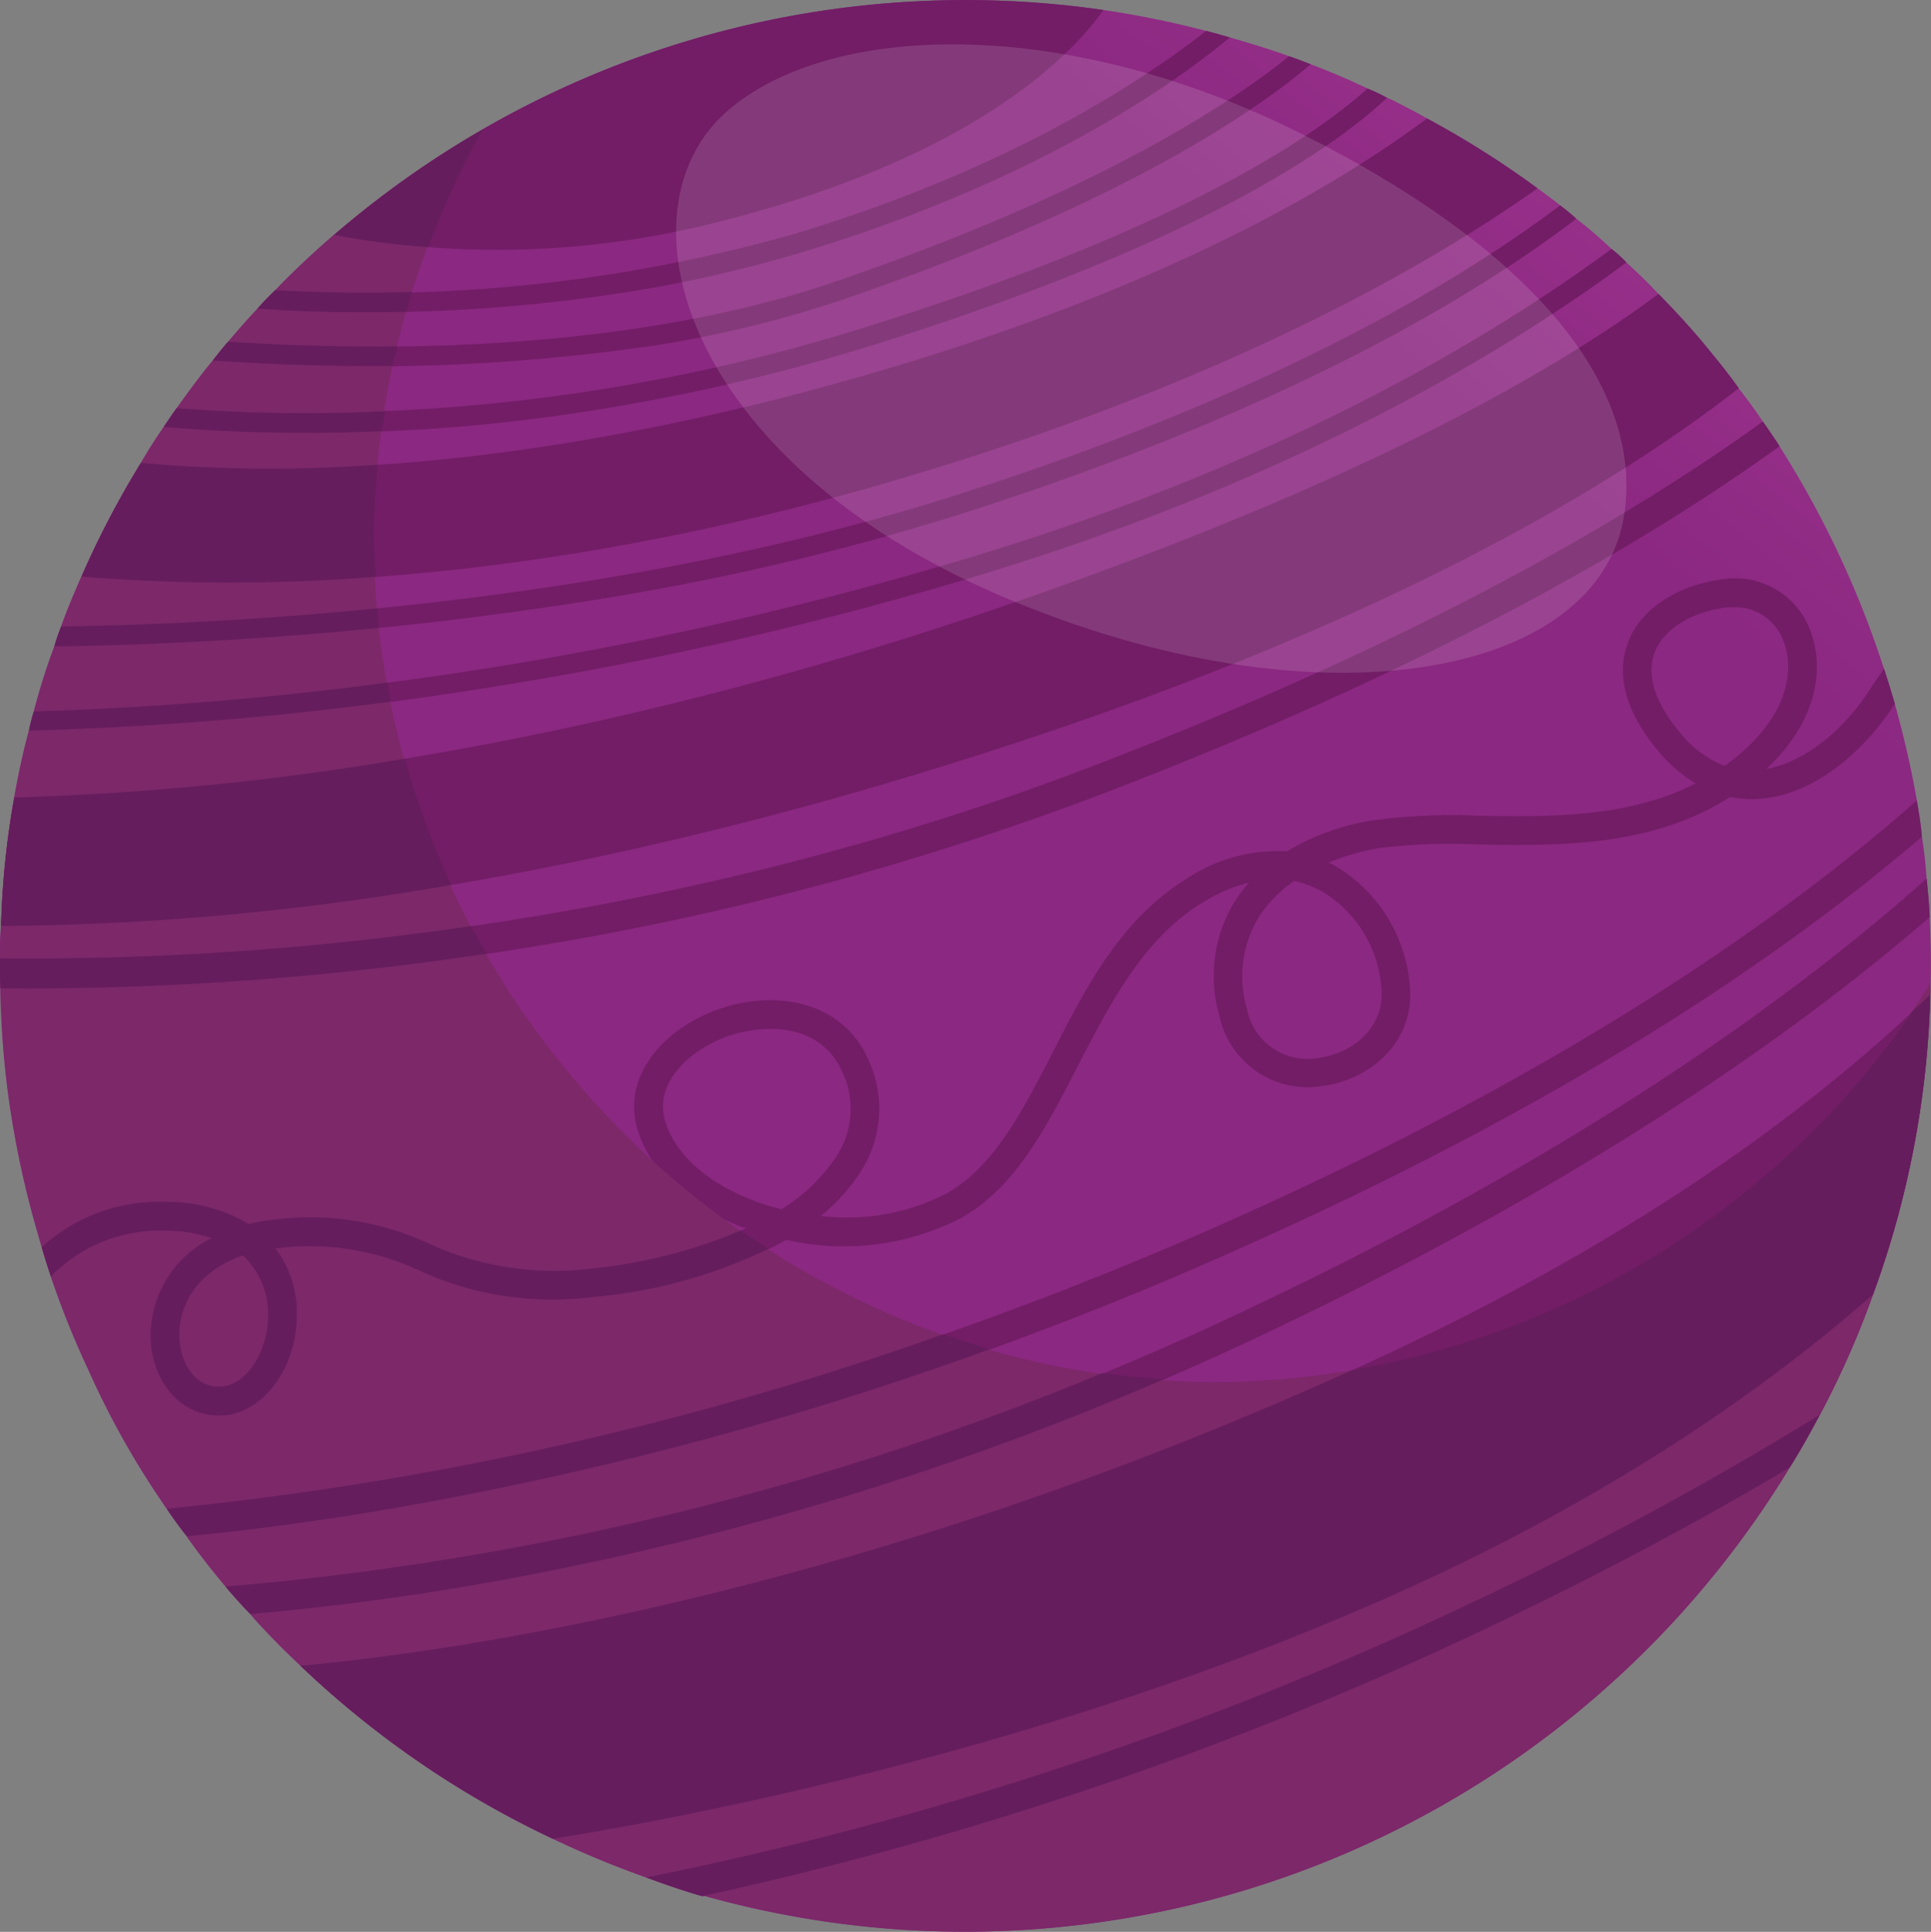
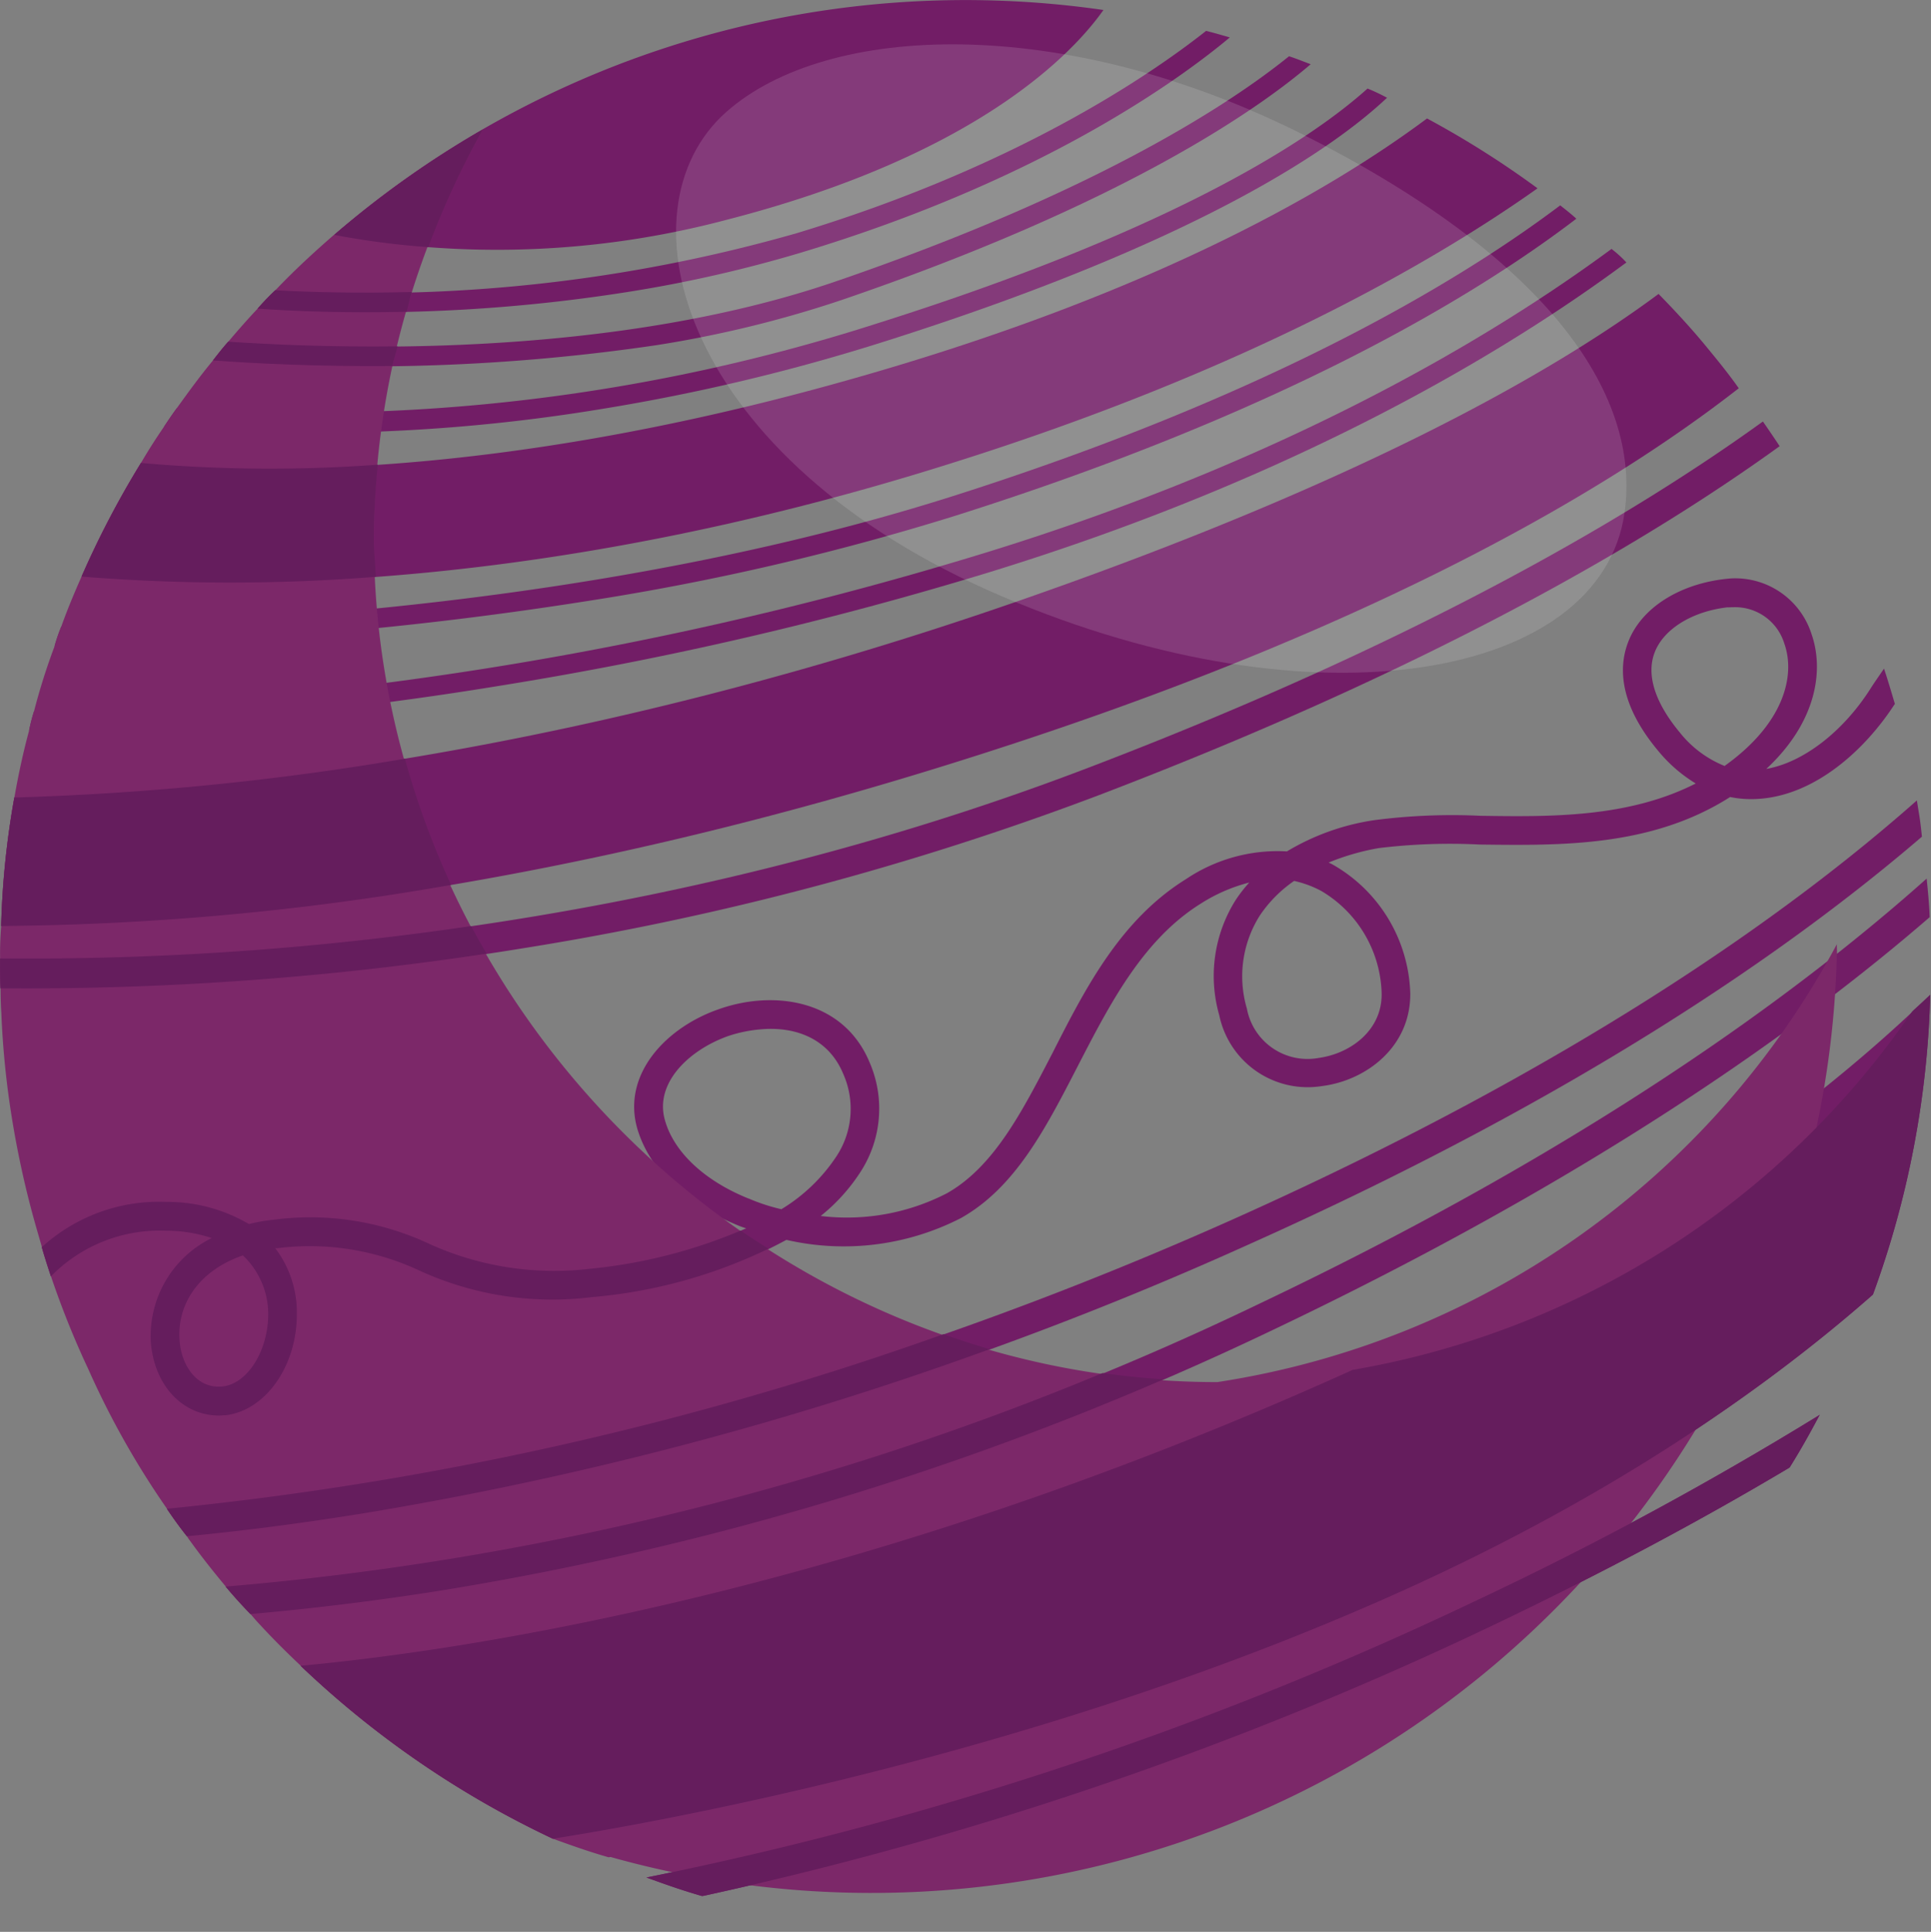
<svg xmlns="http://www.w3.org/2000/svg" xmlns:xlink="http://www.w3.org/1999/xlink" width="123.795" height="123.834" viewBox="0 0 123.795 123.834">
  <rect x="0" y="0" width="123.795" height="123.834" fill="#808080" stroke="none" />
  <defs>
    <linearGradient id="linear-gradient" x1="1.592" y1="-0.667" x2="0.824" y2="0.269" gradientUnits="objectBoundingBox">
      <stop offset="0" stop-color="#ff73d3" />
      <stop offset="1" stop-color="#8b2881" />
    </linearGradient>
    <linearGradient id="linear-gradient-2" x1="3.054" y1="-7.603" x2="1.297" y2="0.051" gradientUnits="objectBoundingBox">
      <stop offset="0" stop-color="#ba458e" />
      <stop offset="1" stop-color="#721d66" />
    </linearGradient>
    <linearGradient id="linear-gradient-3" x1="2.533" y1="-6.765" x2="1.142" y2="0.027" xlink:href="#linear-gradient-2" />
    <linearGradient id="linear-gradient-4" x1="2.309" y1="-6.159" x2="1.077" y2="0.005" xlink:href="#linear-gradient-2" />
    <linearGradient id="linear-gradient-5" x1="2.135" y1="-5.58" x2="1.03" y2="-0.032" xlink:href="#linear-gradient-2" />
    <linearGradient id="linear-gradient-6" x1="1.897" y1="-4.103" x2="0.968" y2="0.015" xlink:href="#linear-gradient-2" />
    <linearGradient id="linear-gradient-7" x1="1.847" y1="-4.481" x2="0.958" y2="-0.146" xlink:href="#linear-gradient-2" />
    <linearGradient id="linear-gradient-8" x1="1.795" y1="-4.147" x2="0.949" y2="-0.178" xlink:href="#linear-gradient-2" />
    <linearGradient id="linear-gradient-9" x1="1.708" y1="-3.151" x2="0.93" y2="-0.126" xlink:href="#linear-gradient-2" />
    <linearGradient id="linear-gradient-10" x1="1.927" y1="-2.794" x2="1.098" y2="-0.529" xlink:href="#linear-gradient-2" />
    <linearGradient id="linear-gradient-11" x1="1.69" y1="-2.545" x2="0.96" y2="-0.262" xlink:href="#linear-gradient-2" />
    <linearGradient id="linear-gradient-12" x1="1.696" y1="-3.675" x2="0.936" y2="-0.305" xlink:href="#linear-gradient-2" />
    <linearGradient id="linear-gradient-13" x1="1.785" y1="-3.076" x2="1.015" y2="-0.478" xlink:href="#linear-gradient-2" />
    <linearGradient id="linear-gradient-14" x1="2.524" y1="-5.527" x2="1.372" y2="-1.554" xlink:href="#linear-gradient-2" />
    <linearGradient id="linear-gradient-15" x1="1.835" y1="-3.133" x2="1.042" y2="-0.534" xlink:href="#linear-gradient-2" />
    <linearGradient id="linear-gradient-16" x1="1.669" y1="-0.774" x2="0.805" y2="0.135" gradientUnits="objectBoundingBox">
      <stop offset="0" stop-color="#ff6bc4" />
      <stop offset="1" stop-color="#7c2869" />
    </linearGradient>
    <linearGradient id="linear-gradient-17" x1="19.127" y1="-22.071" x2="4.464" y2="-4.111" gradientUnits="objectBoundingBox">
      <stop offset="0" stop-color="#ba458e" />
      <stop offset="1" stop-color="#651d5d" />
    </linearGradient>
    <linearGradient id="linear-gradient-18" x1="18.942" y1="-124.955" x2="4.808" y2="-29.15" xlink:href="#linear-gradient-17" />
    <linearGradient id="linear-gradient-19" x1="16.097" y1="-114.306" x2="4.289" y2="-28.093" xlink:href="#linear-gradient-17" />
    <linearGradient id="linear-gradient-20" x1="13.713" y1="-115.628" x2="3.852" y2="-30.12" xlink:href="#linear-gradient-17" />
    <linearGradient id="linear-gradient-21" x1="10.612" y1="-24.101" x2="3.254" y2="-6.425" xlink:href="#linear-gradient-17" />
    <linearGradient id="linear-gradient-22" x1="9.843" y1="-78.966" x2="3.125" y2="-23.391" xlink:href="#linear-gradient-17" />
    <linearGradient id="linear-gradient-23" x1="8.985" y1="-63.481" x2="2.955" y2="-19.46" xlink:href="#linear-gradient-17" />
    <linearGradient id="linear-gradient-24" x1="7.429" y1="-18.253" x2="2.586" y2="-5.623" xlink:href="#linear-gradient-17" />
    <linearGradient id="linear-gradient-25" x1="2.323" y1="-2.991" x2="0.986" y2="-0.487" xlink:href="#linear-gradient-17" />
    <linearGradient id="linear-gradient-26" x1="4.909" y1="-15.084" x2="1.91" y2="-5.195" gradientUnits="objectBoundingBox">
      <stop offset="0" stop-color="#ba458e" />
      <stop offset="0.958" stop-color="#651d5d" />
    </linearGradient>
    <linearGradient id="linear-gradient-27" x1="6.983" y1="-50.68" x2="2.504" y2="-16.851" xlink:href="#linear-gradient-17" />
    <linearGradient id="linear-gradient-28" x1="4.392" y1="-15.73" x2="1.744" y2="-5.271" xlink:href="#linear-gradient-17" />
    <linearGradient id="linear-gradient-29" x1="3.062" y1="-5.789" x2="1.205" y2="-1.398" xlink:href="#linear-gradient-17" />
    <linearGradient id="linear-gradient-30" x1="3.884" y1="-12.973" x2="1.56" y2="-4.206" xlink:href="#linear-gradient-17" />
  </defs>
  <g id="Group_796" data-name="Group 796" transform="translate(-134.447 -54.66)">
-     <path id="Path_1599" data-name="Path 1599" d="M257.335,105.968l.169,1.047c.066.424.111.85.155,1.277.144.9.238,1.8.3,2.687.083.828.166,1.659.194,2.473.086,1.645.116,3.252.044,4.872.006.025-.011.08-.008.105a60.414,60.414,0,0,1-3.673,19.218,57.6,57.6,0,0,1-3.387,7.675l-.019.031a.025.025,0,0,1-.022.028c-.607,1.147-1.221,2.243-1.914,3.351a61.857,61.857,0,0,1-69.6,27.45l-.125.019c-1.26-.36-2.343-.745-3.565-1.188a62.153,62.153,0,0,1-6-2.484,61.239,61.239,0,0,1-16.175-11.087c-.906-.85-1.786-1.731-2.626-2.642-.213-.222-.4-.446-.593-.673-.554-.573-1.08-1.152-1.587-1.761-.792-.944-1.562-1.919-2.288-2.928a1.941,1.941,0,0,1-.2-.3c-.451-.568-.878-1.163-1.282-1.761a54.318,54.318,0,0,1-5.046-8.949,56.758,56.758,0,0,1-2.39-5.952c-.2-.631-.4-1.238-.582-1.872-.114-.391-.233-.806-.346-1.2a60.943,60.943,0,0,1-1.562-6.979,56.191,56.191,0,0,1-.692-6.838c-.036-.532-.044-1.066-.05-1.576-.03-.659-.03-1.3-.028-1.914a20.224,20.224,0,0,1,.072-2.08,54.553,54.553,0,0,1,.845-8.237c.252-1.446.559-2.875.944-4.29a11.4,11.4,0,0,1,.313-1.227,41.12,41.12,0,0,1,1.318-4.174,10.907,10.907,0,0,1,.435-1.271c.122-.352.249-.679.374-1.005.291-.737.607-1.479.925-2.194a59.293,59.293,0,0,1,3.808-7.284q.69-1.184,1.468-2.307c.266-.4.535-.8.828-1.2.751-1.041,1.5-2.083,2.318-3.058.316-.41.634-.817.98-1.2.6-.712,1.227-1.426,1.881-2.119.368-.415.739-.809,1.138-1.18,1.18-1.238,2.448-2.412,3.747-3.542l.025-.006A61.931,61.931,0,0,1,205.188,55.3a60.551,60.551,0,0,1,6.578,1.341c.5.122,1.014.271,1.523.418,1.26.36,2.523.742,3.745,1.185.025-.006.028.019.053.017.46.155.922.338,1.388.518,1.224.465,2.457.983,3.648,1.557a12.65,12.65,0,0,1,1.246.593,7.129,7.129,0,0,1,.8.382c.582.288,1.169.6,1.762.942a59.788,59.788,0,0,1,7.085,4.478c.493.355.983.712,1.454,1.094.352.277.7.551,1.033.856a27.309,27.309,0,0,1,2.254,1.936,7.606,7.606,0,0,1,.956.867c.72.651,1.388,1.31,2.063,2.019,1.1,1.127,2.188,2.3,3.2,3.548.667.812,1.34,1.648,1.936,2.5.548.7,1.072,1.41,1.545,2.127.366.529.731,1.058,1.075,1.59a62.2,62.2,0,0,1,6.691,14.253c.249.751.474,1.507.7,2.263C256.482,101.788,256.969,103.854,257.335,105.968Z" transform="translate(0 0)" fill="url(#linear-gradient)" />
    <path id="Path_1600" data-name="Path 1600" d="M191.5,55.3c-1.831,2.6-7.885,9.267-24.176,13.455a57.415,57.415,0,0,1-25.143.961A61.931,61.931,0,0,1,191.5,55.3Z" transform="translate(13.688 0)" fill="url(#linear-gradient-2)" />
    <g id="Group_776" data-name="Group 776" transform="translate(150.959 56.641)">
      <path id="Path_1601" data-name="Path 1601" d="M202.74,55.793c-3.332,2.786-12.167,9.167-27.419,13.773a84.93,84.93,0,0,1-11.192,2.545,106.475,106.475,0,0,1-23.719,1.066c.368-.415.739-.809,1.138-1.18a99.672,99.672,0,0,0,33.4-3.648c13.937-4.215,22.534-10.023,26.273-12.976C201.72,55.5,202.23,55.646,202.74,55.793Z" transform="translate(-140.409 -55.375)" fill="url(#linear-gradient-3)" />
    </g>
    <g id="Group_777" data-name="Group 777" transform="translate(148.098 58.261)">
      <path id="Path_1602" data-name="Path 1602" d="M209.752,56.478c-3.393,2.9-11.976,8.932-30.117,15.128a72.589,72.589,0,0,1-11.851,2.883,127.544,127.544,0,0,1-28.408.978c.316-.41.634-.817.98-1.2,8.242.559,24.982.9,38.861-3.839,16.95-5.8,25.508-11.524,29.148-14.463C208.824,56.115,209.287,56.3,209.752,56.478Z" transform="translate(-139.376 -55.96)" fill="url(#linear-gradient-4)" />
    </g>
    <g id="Group_778" data-name="Group 778" transform="translate(144.952 60.335)">
      <path id="Path_1603" data-name="Path 1603" d="M216.657,57.3c-3.3,3.113-11.81,9.162-32.183,15.615a127.3,127.3,0,0,1-18.108,4.326A114.7,114.7,0,0,1,138.24,78.4c.266-.4.535-.8.828-1.2A119.535,119.535,0,0,0,184.1,71.723c19.426-6.146,27.918-11.962,31.308-15.014A12.65,12.65,0,0,1,216.657,57.3Z" transform="translate(-138.24 -56.709)" fill="url(#linear-gradient-5)" />
    </g>
    <path id="Path_1604" data-name="Path 1604" d="M229.677,61.88c-6.672,4.731-18.734,11.71-37.656,17.648-26.043,8.212-45.915,8.1-55.686,7.243a59.3,59.3,0,0,1,3.808-7.284c7.605.742,22.811.9,44.242-5.013,20.185-5.556,31.956-12.411,38.207-17.072A59.788,59.788,0,0,1,229.677,61.88Z" transform="translate(3.341 4.851)" fill="url(#linear-gradient-6)" />
    <g id="Group_779" data-name="Group 779" transform="translate(137.942 67.824)">
      <path id="Path_1605" data-name="Path 1605" d="M233.272,60.269c-6.622,5.055-18.9,12.425-39.833,19.047a163.276,163.276,0,0,1-23.473,5.445,238.906,238.906,0,0,1-34.258,2.919,10.91,10.91,0,0,1,.435-1.271c11.067-.15,35.066-1.388,56.924-8.284,20.4-6.459,32.563-13.737,39.171-18.712C232.591,59.69,232.942,59.964,233.272,60.269Z" transform="translate(-135.709 -59.413)" fill="url(#linear-gradient-7)" />
    </g>
    <g id="Group_780" data-name="Group 780" transform="translate(136.31 70.616)">
      <path id="Path_1606" data-name="Path 1606" d="M237.524,61.288c-7.622,5.653-20.936,13.726-40.777,19.839A234.547,234.547,0,0,1,165.2,88.439,224.4,224.4,0,0,1,135.12,91.3a11.4,11.4,0,0,1,.313-1.227A233.529,233.529,0,0,0,196.4,79.905c19.523-6.01,32.635-13.926,40.171-19.484A7.605,7.605,0,0,1,237.524,61.288Z" transform="translate(-135.12 -60.421)" fill="url(#linear-gradient-8)" />
    </g>
    <path id="Path_1607" data-name="Path 1607" d="M245.871,67.509c-7.921,6.182-22.445,14.989-47.555,23.126-29.987,9.744-52.291,11.347-63.843,11.344a54.553,54.553,0,0,1,.845-8.237c10.669-.238,34.1-2.127,63.992-12.466,22.268-7.705,34.643-14.784,41.42-19.814,1.1,1.127,2.188,2.3,3.2,3.548C244.6,65.822,245.276,66.659,245.871,67.509Z" transform="translate(0.047 12.039)" fill="url(#linear-gradient-9)" />
    <path id="Path_1608" data-name="Path 1608" d="M245.879,77.684A60.415,60.415,0,0,1,242.207,96.9c-6.758,5.946-17.318,13.5-32.637,20.085-21.836,9.422-44.339,13.588-51.989,14.8A61.238,61.238,0,0,1,141.406,120.7c10.4-.961,35.811-4.675,67.3-18.9C226.808,93.637,238.523,84.824,245.879,77.684Z" transform="translate(12.314 40.744)" fill="url(#linear-gradient-10)" />
    <g id="Group_781" data-name="Group 781" transform="translate(137.127 91.731)">
      <path id="Path_1609" data-name="Path 1609" d="M253.518,73.832c-.288.429-.6.864-.906,1.346-1.756,2.736-4.307,4.681-6.642,5.085,3.265-3.033,3.7-6.373,2.9-8.647a5.135,5.135,0,0,0-5.149-3.565c-3,.23-5.578,1.692-6.528,3.889-.651,1.512-.845,3.944,1.847,7.165a9.458,9.458,0,0,0,2.407,2.091c-4.321,2.2-9.314,2.141-13.8,2.072a38.757,38.757,0,0,0-6.827.282,15.181,15.181,0,0,0-5.581,2,10.533,10.533,0,0,0-6.484,1.786c-4.157,2.587-6.4,6.907-8.531,11.112-1.95,3.764-3.756,7.3-6.774,9.012a13.965,13.965,0,0,1-8.1,1.46,11.829,11.829,0,0,0,2.6-2.9,7.45,7.45,0,0,0,.548-6.913c-1.684-4.1-6.2-4.672-9.655-3.451-3.39,1.16-6.251,4.177-5.251,7.669.775,2.609,3.047,4.8,6.439,6.193a5.131,5.131,0,0,0,.543.194,32.578,32.578,0,0,1-10.059,2.6,19.4,19.4,0,0,1-10.248-1.593,17.985,17.985,0,0,0-10.037-1.551,10.725,10.725,0,0,0-1.54.274,10.309,10.309,0,0,0-5.287-1.421,11.146,11.146,0,0,0-7.99,2.9c.177.634.379,1.241.582,1.872a9.748,9.748,0,0,1,7.373-2.925,9.294,9.294,0,0,1,2.939.471,6.987,6.987,0,0,0-3.905,6.686c.222,2.8,2.1,4.772,4.512,4.689a.866.866,0,0,1,.255-.014c2.559-.285,4.606-3.121,4.595-6.517a6.832,6.832,0,0,0-1.39-4.2.09.09,0,0,1,.078.014,16.585,16.585,0,0,1,9.145,1.413,20.437,20.437,0,0,0,11.087,1.712,31.093,31.093,0,0,0,12.466-3.67,16.445,16.445,0,0,0,11.195-1.4c3.49-1.966,5.434-5.755,7.5-9.768,2.044-3.958,4.166-8.082,7.88-10.392a10.661,10.661,0,0,1,3.1-1.346,9.3,9.3,0,0,0-.867,1.113,9.127,9.127,0,0,0-1.055,7.4,5.788,5.788,0,0,0,6.583,4.534c2.828-.355,5.678-2.5,5.661-5.921a9.83,9.83,0,0,0-4.822-8.19,3.506,3.506,0,0,0-.415-.216,15.446,15.446,0,0,1,3.221-.928,37.871,37.871,0,0,1,6.481-.227c5.171.061,10.99.169,16.042-3.047a6.7,6.7,0,0,0,1.781.122c3.747-.222,6.935-3.265,8.716-6l.064-.089C253.991,75.338,253.767,74.582,253.518,73.832ZM149.928,115.2c.008,2.426-1.4,4.62-3.08,4.661-1.573.075-2.512-1.462-2.6-2.98-.161-2.119,1.055-4.387,4.057-5.431A5.183,5.183,0,0,1,149.928,115.2Zm30.8-7.395c-2.817-1.133-4.772-2.964-5.354-4.988-.717-2.39,1.518-4.539,4.055-5.434a8.8,8.8,0,0,1,1.953-.415c2.235-.233,4.451.507,5.417,2.855a5.522,5.522,0,0,1-.429,5.257,11.162,11.162,0,0,1-3.54,3.407A12.007,12.007,0,0,1,180.729,107.8ZM221.312,94.69c.019,2.346-2.016,3.825-4.041,4.1a3.953,3.953,0,0,1-4.6-3.166,7.293,7.293,0,0,1,.828-5.96,8.362,8.362,0,0,1,2.2-2.221,6.791,6.791,0,0,1,1.737.64A7.863,7.863,0,0,1,221.312,94.69Zm22.016-14.64-.019.028a7,7,0,0,1-2.878-2.144c-1.648-1.983-2.2-3.808-1.565-5.265s2.457-2.518,4.614-2.764c.105.008.23-.011.357-.006a3.292,3.292,0,0,1,3.29,2.332C247.826,74.186,247.2,77.277,243.328,80.049Z" transform="translate(-135.415 -68.045)" fill="url(#linear-gradient-11)" />
    </g>
    <g id="Group_782" data-name="Group 782" transform="translate(134.448 81.675)">
      <path id="Path_1610" data-name="Path 1610" d="M248.538,66c-8.148,5.888-21.858,14.053-43.641,22.37A187.924,187.924,0,0,1,168,98.181a198.009,198.009,0,0,1-33.521,2.57c-.03-.659-.03-1.3-.028-1.914,12.574.172,40.367-.989,69.756-12.22,21.567-8.231,35.2-16.382,43.259-22.2C247.829,64.943,248.195,65.472,248.538,66Z" transform="translate(-134.448 -64.414)" fill="url(#linear-gradient-12)" />
    </g>
    <g id="Group_783" data-name="Group 783" transform="translate(145.146 105.968)">
      <path id="Path_1611" data-name="Path 1611" d="M250.5,73.185l.169,1.047c.066.424.111.85.155,1.277-8.395,7.207-21.9,16.615-43.018,26.076a229.2,229.2,0,0,1-56.952,17.31c-4.406.712-8.193,1.169-11.261,1.46-.451-.568-.878-1.163-1.282-1.761,12.344-1.1,38.066-4.963,68.709-18.72C228.678,90.146,242.315,80.433,250.5,73.185Z" transform="translate(-138.31 -73.185)" fill="url(#linear-gradient-13)" />
    </g>
    <g id="Group_784" data-name="Group 784" transform="translate(175.891 145.352)">
      <path id="Path_1612" data-name="Path 1612" d="M224.634,87.405a.025.025,0,0,1-.022.028c-.607,1.147-1.221,2.243-1.914,3.351-5.57,3.324-11.968,6.758-19.277,10.237A232.566,232.566,0,0,1,153.1,118.234l-.125.019c-1.26-.36-2.343-.745-3.565-1.188a228.982,228.982,0,0,0,53.2-17.753A223.373,223.373,0,0,0,224.634,87.405Z" transform="translate(-149.411 -87.405)" fill="url(#linear-gradient-14)" />
    </g>
    <g id="Group_785" data-name="Group 785" transform="translate(148.915 110.978)">
      <path id="Path_1613" data-name="Path 1613" d="M248.72,74.994c.083.828.166,1.659.194,2.473-8.519,7.378-21.869,16.814-42.04,26.428a196.207,196.207,0,0,1-53.116,16.693c-4.755.767-8.974,1.241-12.5,1.554-.554-.573-1.08-1.152-1.587-1.761a190.1,190.1,0,0,0,66.391-18.194C226.851,92.293,240.364,82.447,248.72,74.994Z" transform="translate(-139.671 -74.994)" fill="url(#linear-gradient-15)" />
    </g>
-     <path id="Path_1614" data-name="Path 1614" d="M212.492,137.951c-29.477,0-54.077-24.6-54.077-54.077A53.1,53.1,0,0,1,165.4,57.657a62.093,62.093,0,0,0-9.527,6.755l-.025.006c-1.3,1.13-2.567,2.3-3.747,3.542-.4.371-.77.764-1.138,1.18-.654.692-1.28,1.407-1.881,2.119-.346.388-.665.795-.98,1.2-.814.975-1.568,2.016-2.318,3.058-.294.4-.562.806-.828,1.2q-.777,1.126-1.468,2.307a59.293,59.293,0,0,0-3.808,7.284c-.319.715-.634,1.457-.925,2.194-.125.327-.252.654-.374,1.005a10.907,10.907,0,0,0-.435,1.271,40.9,40.9,0,0,0-1.318,4.174,11.4,11.4,0,0,0-.313,1.227c-.385,1.415-.692,2.844-.944,4.29a54.553,54.553,0,0,0-.845,8.237,20.224,20.224,0,0,0-.072,2.08c0,.615,0,1.255.028,1.914.006.51.014,1.044.05,1.576a56.191,56.191,0,0,0,.692,6.838,60.943,60.943,0,0,0,1.562,6.979c.114.391.233.806.346,1.2.177.634.379,1.241.582,1.872a56.179,56.179,0,0,0,2.393,5.952,54.106,54.106,0,0,0,5.043,8.949c.4.6.831,1.194,1.282,1.761a1.94,1.94,0,0,0,.2.3c.726,1.008,1.5,1.983,2.288,2.928.507.609,1.033,1.188,1.587,1.761.191.227.379.451.593.673.839.911,1.72,1.792,2.626,2.642A61.239,61.239,0,0,0,169.9,167.224a62.154,62.154,0,0,0,6,2.484c1.221.44,2.3.828,3.565,1.188l.125-.019a61.857,61.857,0,0,0,69.6-27.45c.692-1.108,1.307-2.2,1.914-3.351a.025.025,0,0,0,.022-.028l.019-.03a57.6,57.6,0,0,0,3.387-7.675,60.414,60.414,0,0,0,3.673-19.218c0-.025.014-.08.008-.105.011-.216-.011-.435-.006-.654A54.39,54.39,0,0,1,212.492,137.951Z" transform="translate(0 5.304)" fill="url(#linear-gradient-16)" />
+     <path id="Path_1614" data-name="Path 1614" d="M212.492,137.951c-29.477,0-54.077-24.6-54.077-54.077A53.1,53.1,0,0,1,165.4,57.657a62.093,62.093,0,0,0-9.527,6.755l-.025.006c-1.3,1.13-2.567,2.3-3.747,3.542-.4.371-.77.764-1.138,1.18-.654.692-1.28,1.407-1.881,2.119-.346.388-.665.795-.98,1.2-.814.975-1.568,2.016-2.318,3.058-.294.4-.562.806-.828,1.2q-.777,1.126-1.468,2.307a59.293,59.293,0,0,0-3.808,7.284c-.319.715-.634,1.457-.925,2.194-.125.327-.252.654-.374,1.005a10.907,10.907,0,0,0-.435,1.271,40.9,40.9,0,0,0-1.318,4.174,11.4,11.4,0,0,0-.313,1.227c-.385,1.415-.692,2.844-.944,4.29a54.553,54.553,0,0,0-.845,8.237,20.224,20.224,0,0,0-.072,2.08c0,.615,0,1.255.028,1.914.006.51.014,1.044.05,1.576a56.191,56.191,0,0,0,.692,6.838,60.943,60.943,0,0,0,1.562,6.979c.114.391.233.806.346,1.2.177.634.379,1.241.582,1.872a56.179,56.179,0,0,0,2.393,5.952,54.106,54.106,0,0,0,5.043,8.949c.4.6.831,1.194,1.282,1.761a1.94,1.94,0,0,0,.2.3c.726,1.008,1.5,1.983,2.288,2.928.507.609,1.033,1.188,1.587,1.761.191.227.379.451.593.673.839.911,1.72,1.792,2.626,2.642A61.239,61.239,0,0,0,169.9,167.224c1.221.44,2.3.828,3.565,1.188l.125-.019a61.857,61.857,0,0,0,69.6-27.45c.692-1.108,1.307-2.2,1.914-3.351a.025.025,0,0,0,.022-.028l.019-.03a57.6,57.6,0,0,0,3.387-7.675,60.414,60.414,0,0,0,3.673-19.218c0-.025.014-.08.008-.105.011-.216-.011-.435-.006-.654A54.39,54.39,0,0,1,212.492,137.951Z" transform="translate(0 5.304)" fill="url(#linear-gradient-16)" />
    <path id="Path_1615" data-name="Path 1615" d="M151.71,57.657a62.093,62.093,0,0,0-9.527,6.755,51.29,51.29,0,0,0,6.029.787A53.9,53.9,0,0,1,151.71,57.657Z" transform="translate(13.688 5.304)" fill="url(#linear-gradient-17)" />
    <g id="Group_786" data-name="Group 786" transform="translate(150.959 73.264)">
      <path id="Path_1616" data-name="Path 1616" d="M150.294,61.491c-3.437.089-6.456.017-8.746-.114-.4.371-.77.764-1.138,1.18,2.351.166,5.653.294,9.552.2C150.081,62.341,150.164,61.906,150.294,61.491Z" transform="translate(-140.409 -61.377)" fill="url(#linear-gradient-18)" />
    </g>
    <g id="Group_787" data-name="Group 787" transform="translate(148.098 76.563)">
      <path id="Path_1617" data-name="Path 1617" d="M151.208,62.867c-4.29.05-8.065-.111-10.851-.3-.346.388-.665.795-.98,1.2,2.8.208,6.835.4,11.5.36C150.97,63.706,151.105,63.294,151.208,62.867Z" transform="translate(-139.376 -62.568)" fill="url(#linear-gradient-19)" />
    </g>
    <g id="Group_788" data-name="Group 788" transform="translate(144.952 80.825)">
-       <path id="Path_1618" data-name="Path 1618" d="M152.407,64.306a106.1,106.1,0,0,1-13.339-.2c-.294.4-.562.806-.828,1.2a106.985,106.985,0,0,0,13.967.271C152.265,65.154,152.34,64.733,152.407,64.306Z" transform="translate(-138.24 -64.107)" fill="url(#linear-gradient-20)" />
-     </g>
+       </g>
    <path id="Path_1619" data-name="Path 1619" d="M155.074,70.216c0-1.6.105-3.166.247-4.731a93.853,93.853,0,0,1-15.178-.111,59.294,59.294,0,0,0-3.808,7.284,118.6,118.6,0,0,0,18.867.014C155.163,71.853,155.074,71.044,155.074,70.216Z" transform="translate(3.341 18.962)" fill="url(#linear-gradient-21)" />
    <g id="Group_789" data-name="Group 789" transform="translate(137.942 93.654)">
-       <path id="Path_1620" data-name="Path 1620" d="M156.415,68.739c-8.348.834-15.51,1.1-20.271,1.166a10.91,10.91,0,0,0-.435,1.271c4.789-.053,12.175-.327,20.8-1.185C156.462,69.578,156.451,69.157,156.415,68.739Z" transform="translate(-135.709 -68.739)" fill="url(#linear-gradient-22)" />
-     </g>
+       </g>
    <g id="Group_790" data-name="Group 790" transform="translate(136.31 98.415)">
-       <path id="Path_1621" data-name="Path 1621" d="M158.1,70.458a221.011,221.011,0,0,1-22.664,1.85,11.4,11.4,0,0,0-.313,1.227,220.114,220.114,0,0,0,23.168-1.858C158.208,71.275,158.169,70.862,158.1,70.458Z" transform="translate(-135.12 -70.458)" fill="url(#linear-gradient-23)" />
-     </g>
+       </g>
    <path id="Path_1622" data-name="Path 1622" d="M160.356,72.22a180.24,180.24,0,0,1-25.037,2.487,54.553,54.553,0,0,0-.845,8.237,174.31,174.31,0,0,0,28.843-2.634A53.446,53.446,0,0,1,160.356,72.22Z" transform="translate(0.047 31.075)" fill="url(#linear-gradient-24)" />
    <path id="Path_1623" data-name="Path 1623" d="M208.841,101.73c-.047.022-.089.044-.136.064-31.488,14.228-56.9,17.942-67.3,18.9a61.238,61.238,0,0,0,16.175,11.087c7.65-1.208,30.153-5.373,51.989-14.8,15.319-6.583,25.879-14.136,32.637-20.083a60.415,60.415,0,0,0,3.673-19.218c-.355.343-.77.709-1.147,1.061A54.743,54.743,0,0,1,208.841,101.73Z" transform="translate(12.314 40.744)" fill="url(#linear-gradient-25)" />
    <g id="Group_791" data-name="Group 791" transform="translate(137.127 131.702)">
      <path id="Path_1624" data-name="Path 1624" d="M180.219,84.319a33.04,33.04,0,0,1-9.7,2.451,19.4,19.4,0,0,1-10.248-1.593,17.985,17.985,0,0,0-10.037-1.551,10.725,10.725,0,0,0-1.54.274,10.308,10.308,0,0,0-5.287-1.421,11.146,11.146,0,0,0-7.99,2.9c.177.634.379,1.241.582,1.872a9.748,9.748,0,0,1,7.373-2.925,9.294,9.294,0,0,1,2.939.471,6.987,6.987,0,0,0-3.905,6.686c.222,2.8,2.1,4.772,4.514,4.689a.847.847,0,0,1,.252-.014c2.559-.285,4.606-3.121,4.595-6.517a6.832,6.832,0,0,0-1.39-4.2.09.09,0,0,1,.078.014A16.585,16.585,0,0,1,159.6,86.87a20.437,20.437,0,0,0,11.087,1.712A32.191,32.191,0,0,0,182,85.48C181.4,85.1,180.8,84.727,180.219,84.319Zm-33.371,10c-1.573.075-2.512-1.462-2.6-2.98-.163-2.119,1.055-4.387,4.057-5.431a5.182,5.182,0,0,1,1.626,3.747C149.936,92.08,148.526,94.276,146.848,94.318Z" transform="translate(-135.415 -82.477)" fill="url(#linear-gradient-26)" />
    </g>
    <g id="Group_792" data-name="Group 792" transform="translate(134.448 114.022)">
      <path id="Path_1625" data-name="Path 1625" d="M164.649,76.093a195.321,195.321,0,0,1-30.2,2.077c0,.615,0,1.255.028,1.914a197.9,197.9,0,0,0,31.161-2.221C165.3,77.278,164.965,76.691,164.649,76.093Z" transform="translate(-134.448 -76.093)" fill="url(#linear-gradient-27)" />
    </g>
    <g id="Group_793" data-name="Group 793" transform="translate(145.146 140.186)">
      <path id="Path_1626" data-name="Path 1626" d="M188.091,85.54A209.98,209.98,0,0,1,138.31,96.729c.4.6.831,1.194,1.282,1.761,3.069-.291,6.855-.748,11.261-1.46A223.86,223.86,0,0,0,191.06,86.5C190.055,86.207,189.069,85.886,188.091,85.54Z" transform="translate(-138.31 -85.54)" fill="url(#linear-gradient-28)" />
    </g>
    <g id="Group_794" data-name="Group 794" transform="translate(175.891 145.352)">
      <path id="Path_1627" data-name="Path 1627" d="M224.634,87.405a.025.025,0,0,1-.022.028c-.607,1.147-1.221,2.243-1.914,3.351-5.57,3.324-11.968,6.758-19.277,10.237A232.566,232.566,0,0,1,153.1,118.234l-.125.019c-1.26-.36-2.343-.745-3.565-1.188a228.982,228.982,0,0,0,53.2-17.753A223.373,223.373,0,0,0,224.634,87.405Z" transform="translate(-149.411 -87.405)" fill="url(#linear-gradient-29)" />
    </g>
    <g id="Group_795" data-name="Group 795" transform="translate(148.915 142.676)">
      <path id="Path_1628" data-name="Path 1628" d="M195.889,86.439a187.809,187.809,0,0,1-56.218,13.687c.507.609,1.033,1.188,1.587,1.761,3.526-.313,7.744-.787,12.5-1.554a195.916,195.916,0,0,0,46.051-13.494Q197.83,86.712,195.889,86.439Z" transform="translate(-139.671 -86.439)" fill="url(#linear-gradient-30)" />
    </g>
    <path id="Path_1629" data-name="Path 1629" d="M153.319,60.019c-7.123,6.3-2.955,22.251,17.712,31.07,20.185,8.611,38.34,5.21,39.866-5.345,1.133-7.849-5.309-16.6-20.673-24.306S159.792,54.294,153.319,60.019Z" transform="translate(27.693 1.815)" fill="#fff" opacity="0.13" />
  </g>
</svg>